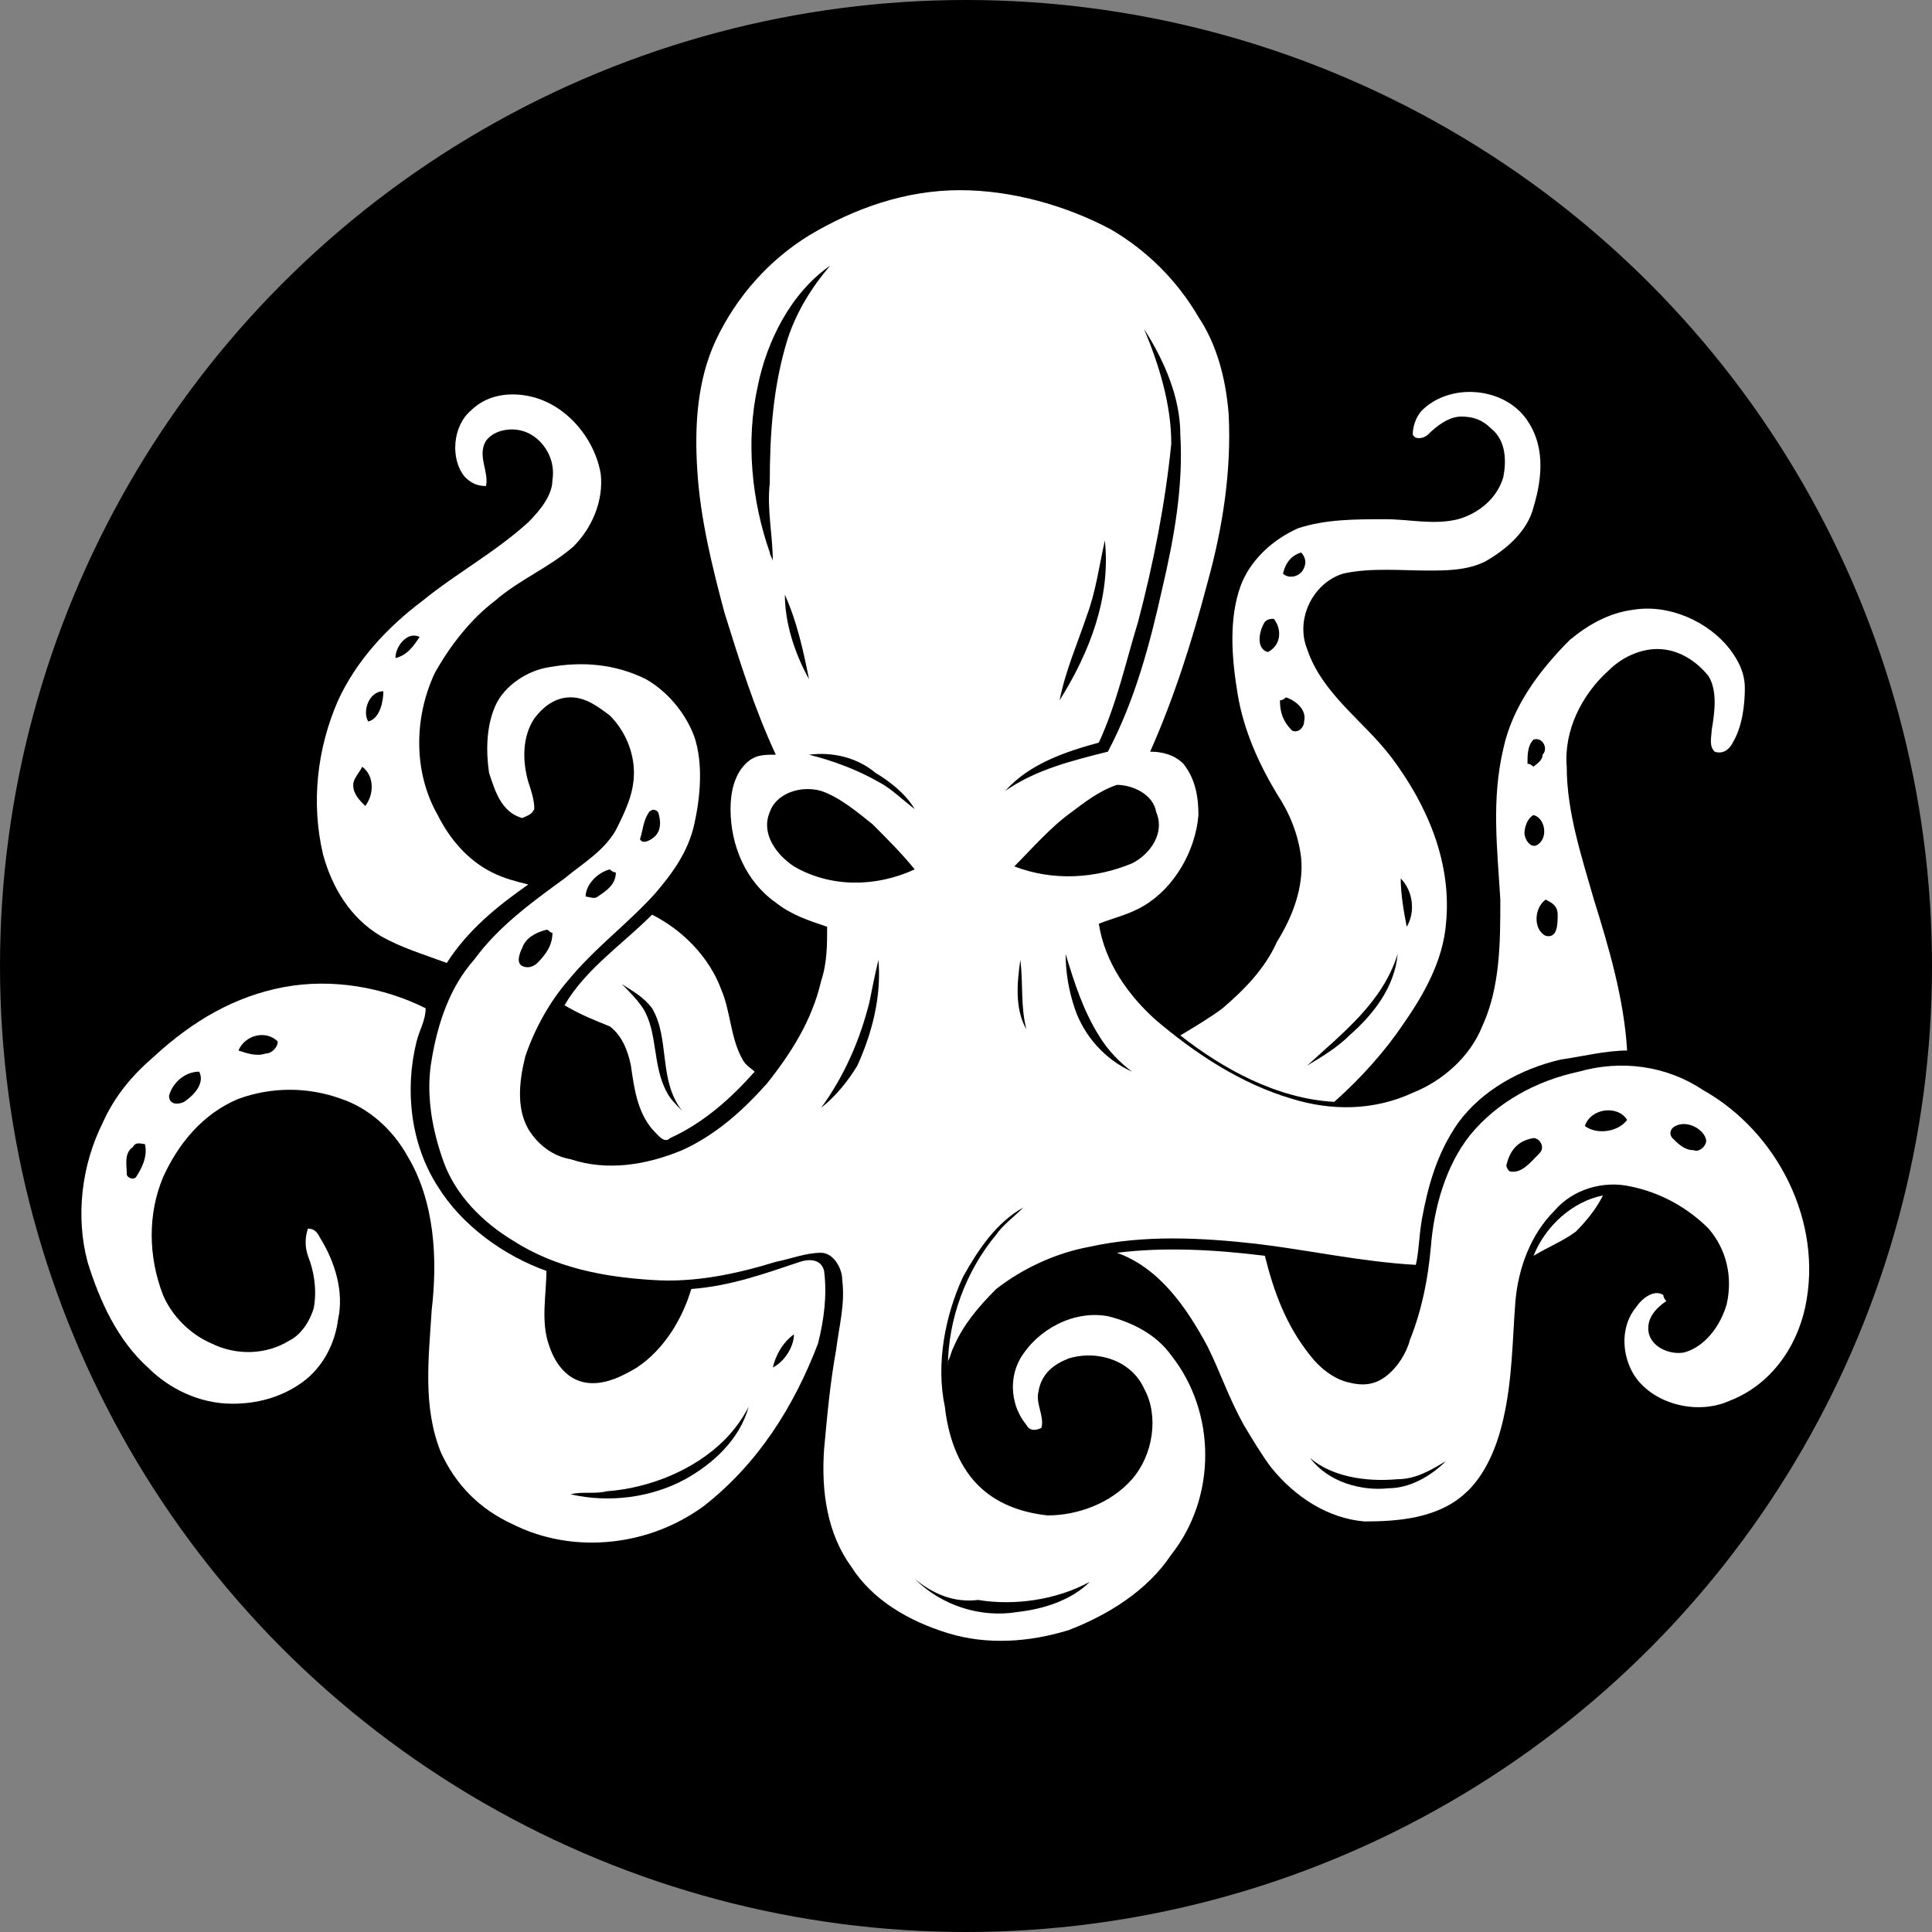
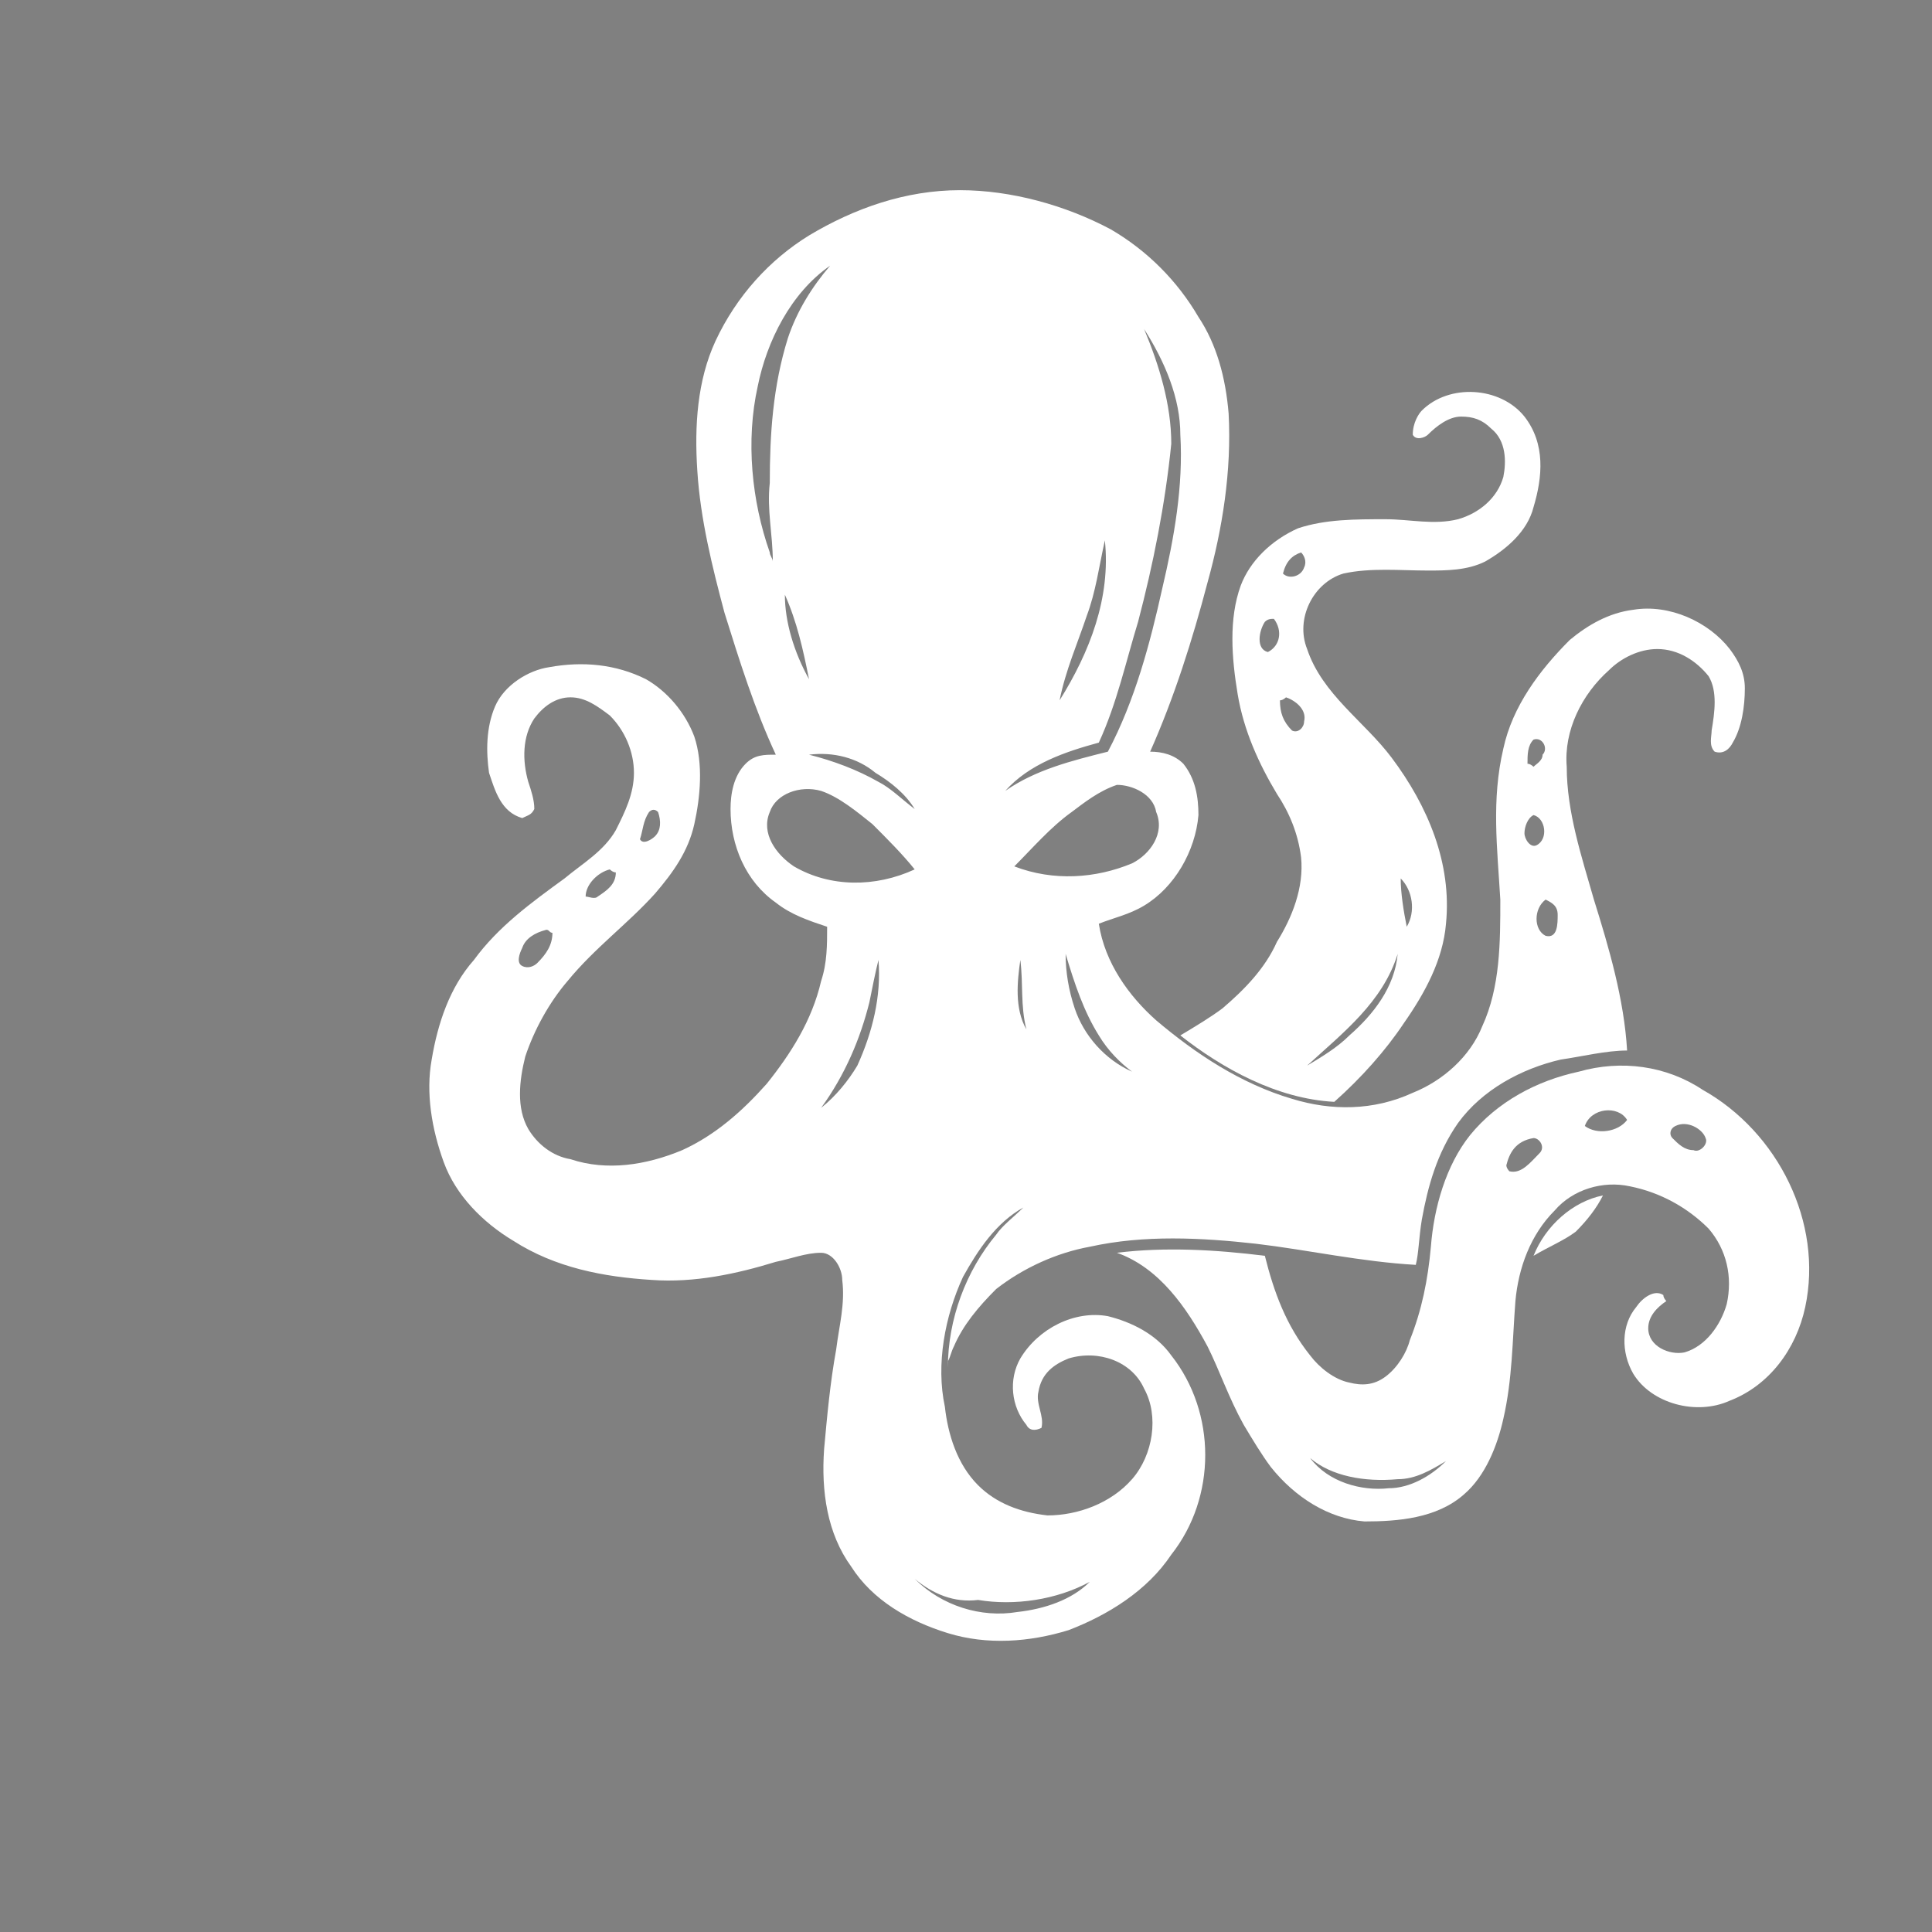
<svg xmlns="http://www.w3.org/2000/svg" version="1.1" id="Layer_1" x="0px" y="0px" viewBox="0 0 64 64" style="enable-background:new 0 0 64 64;" xml:space="preserve">
  <rect x="0" y="0" width="64" height="64" fill="#808080" stroke="none" />
  <style type="text/css">
	.st0{fill:#FFFFFF;}
</style>
-   <circle cx="32" cy="32" r="32" />
  <g>
    <g>
      <path class="st0" d="M26.8,7.8c1.5-0.9,3.2-1.5,5-1.5c1.7,0,3.5,0.5,5,1.3c1.2,0.7,2.2,1.7,2.9,2.9c0.6,0.9,0.9,2,1,3.2    c0.1,1.9-0.2,3.8-0.7,5.6c-0.5,1.9-1.1,3.8-1.9,5.6c0.4,0,0.8,0.1,1.1,0.4c0.4,0.5,0.5,1.1,0.5,1.7c-0.1,1.2-0.8,2.4-1.8,3    c-0.5,0.3-1,0.4-1.5,0.6c0.2,1.3,1,2.4,1.9,3.2c1.3,1.1,2.8,2.1,4.5,2.6c1.3,0.4,2.7,0.4,4-0.2c1-0.4,1.9-1.2,2.3-2.2    c0.6-1.3,0.6-2.8,0.6-4.2c-0.1-1.7-0.3-3.3,0.1-5c0.3-1.4,1.2-2.6,2.2-3.6c0.6-0.5,1.3-0.9,2.1-1c1.2-0.2,2.5,0.4,3.2,1.3    c0.3,0.4,0.5,0.8,0.5,1.3c0,0.6-0.1,1.3-0.4,1.8c-0.1,0.2-0.3,0.4-0.6,0.3c-0.2-0.2-0.1-0.5-0.1-0.7c0.1-0.6,0.2-1.3-0.1-1.8    c-0.4-0.5-1-0.9-1.7-0.9c-0.6,0-1.2,0.3-1.6,0.7c-0.9,0.8-1.5,2-1.4,3.2c0,1.5,0.5,3,0.9,4.4c0.5,1.6,1,3.3,1.1,5    c-0.7,0-1.5,0.2-2.2,0.3c-1.3,0.3-2.6,1-3.4,2.1c-0.7,1-1,2.1-1.2,3.2C47,41,47,41.5,46.9,41.9c-1.8-0.1-3.6-0.5-5.3-0.7    c-1.8-0.2-3.7-0.3-5.5,0.1c-1.1,0.2-2.2,0.7-3.1,1.4c-0.6,0.6-1.1,1.2-1.4,1.9c-0.1,0.2-0.1,0.3-0.2,0.5c0,0.1,0,0.2,0,0.2    c0,0,0,0,0,0c0-1.6,0.6-3.2,1.6-4.4c0.2-0.3,0.6-0.6,0.9-0.9c-0.9,0.5-1.5,1.4-2,2.3c-0.6,1.3-0.9,2.9-0.6,4.3    c0.1,0.9,0.4,1.9,1.1,2.6c0.6,0.6,1.4,0.9,2.3,1c1,0,2.1-0.4,2.8-1.2c0.7-0.8,0.9-2.1,0.4-3c-0.4-0.9-1.5-1.3-2.5-1    c-0.5,0.2-0.9,0.5-1,1.1c-0.1,0.4,0.2,0.8,0.1,1.2c-0.2,0.1-0.4,0.1-0.5-0.1c-0.5-0.6-0.6-1.5-0.2-2.2c0.6-1,1.8-1.6,2.9-1.4    c0.8,0.2,1.6,0.6,2.1,1.3c1.5,1.9,1.5,4.7,0,6.6c-0.8,1.2-2.1,2-3.4,2.5c-1.3,0.4-2.7,0.5-4,0.1c-1.3-0.4-2.5-1.1-3.2-2.2    c-0.8-1.1-1-2.5-0.9-3.9c0.1-1.1,0.2-2.2,0.4-3.3c0.1-0.8,0.3-1.5,0.2-2.3c0-0.4-0.3-0.9-0.7-0.9c-0.5,0-1,0.2-1.5,0.3    c-1.3,0.4-2.7,0.7-4.1,0.6C20,42.3,18.4,42,17,41.1c-1-0.6-1.9-1.5-2.3-2.6c-0.4-1.1-0.6-2.3-0.4-3.4c0.2-1.2,0.6-2.4,1.4-3.3    c0.8-1.1,1.9-1.9,3-2.7c0.6-0.5,1.3-0.9,1.7-1.6c0.3-0.6,0.6-1.2,0.6-1.9c0-0.7-0.3-1.4-0.8-1.9c-0.4-0.3-0.8-0.6-1.3-0.6    c-0.5,0-0.9,0.3-1.2,0.7c-0.4,0.6-0.4,1.4-0.2,2.1c0.1,0.3,0.2,0.6,0.2,0.9c-0.1,0.2-0.2,0.2-0.4,0.3c-0.7-0.2-0.9-0.9-1.1-1.5    c-0.1-0.7-0.1-1.5,0.2-2.2c0.3-0.7,1.1-1.2,1.8-1.3c1.1-0.2,2.2-0.1,3.2,0.4c0.7,0.4,1.3,1.1,1.6,1.9c0.3,0.9,0.2,2,0,2.9    c-0.2,0.9-0.7,1.6-1.3,2.3c-0.9,1-2,1.8-2.9,2.9c-0.6,0.7-1.1,1.6-1.4,2.5c-0.2,0.8-0.3,1.7,0.1,2.4c0.3,0.5,0.8,0.9,1.4,1    c1.2,0.4,2.5,0.2,3.7-0.3c1.1-0.5,2-1.3,2.8-2.2c0.8-1,1.5-2.1,1.8-3.4c0.2-0.6,0.2-1.2,0.2-1.8c-0.6-0.2-1.2-0.4-1.7-0.8    c-1-0.7-1.5-1.9-1.5-3.1c0-0.5,0.1-1.1,0.5-1.5c0.3-0.3,0.6-0.3,1-0.3c-0.7-1.5-1.2-3.1-1.7-4.7c-0.4-1.5-0.8-3.1-0.9-4.7    c-0.1-1.5,0-3,0.6-4.3C24.4,9.8,25.5,8.6,26.8,7.8z M25.1,12.8c-0.4,1.8-0.2,3.8,0.4,5.5c0,0.1,0.1,0.2,0.1,0.3    c0-0.9-0.2-1.7-0.1-2.6c0-1.6,0.1-3.2,0.6-4.8c0.3-0.9,0.8-1.7,1.4-2.4C26.2,9.7,25.4,11.3,25.1,12.8z M37.9,10.9    c0.5,1.2,0.9,2.5,0.9,3.8c-0.2,2-0.6,4-1.1,5.9c-0.4,1.3-0.7,2.7-1.3,4c-1.1,0.3-2.3,0.7-3.1,1.6c1-0.7,2.2-1,3.4-1.3    c0.9-1.7,1.4-3.6,1.8-5.4c0.4-1.7,0.7-3.4,0.6-5.1C39.1,13.2,38.6,12,37.9,10.9z M36,20.4c-0.3,0.9-0.7,1.8-0.9,2.8    c1-1.6,1.7-3.4,1.5-5.3C36.4,18.8,36.3,19.6,36,20.4z M26.8,22.5C26.8,22.5,26.8,22.4,26.8,22.5c-0.2-1-0.4-1.9-0.8-2.8    C26,20.6,26.3,21.6,26.8,22.5z M50.8,24.5c-0.2,0.2-0.2,0.5-0.2,0.8c0.1,0,0.2,0.1,0.2,0.1c0.1-0.1,0.3-0.2,0.3-0.4    C51.3,24.8,51.1,24.4,50.8,24.5z M26.8,25c0.8,0.2,1.6,0.5,2.3,0.9c0.4,0.2,0.8,0.6,1.2,0.9c-0.3-0.5-0.8-0.9-1.3-1.2    C28.4,25.1,27.6,24.9,26.8,25z M25.5,26.9c-0.3,0.7,0.2,1.4,0.8,1.8c1.2,0.7,2.7,0.7,4,0.1c-0.4-0.5-0.9-1-1.4-1.5    c-0.5-0.4-1.1-0.9-1.7-1.1C26.5,26,25.7,26.3,25.5,26.9z M35.5,26.9c-0.7,0.5-1.3,1.2-1.9,1.8c1.3,0.5,2.7,0.4,3.9-0.1    c0.6-0.3,1.1-1,0.8-1.7c-0.1-0.6-0.8-0.9-1.3-0.9C36.4,26.2,35.9,26.6,35.5,26.9z M21.5,26.9c-0.2,0.3-0.2,0.6-0.3,0.9    c0.1,0.2,0.4,0,0.5-0.1c0.2-0.2,0.2-0.5,0.1-0.8C21.7,26.8,21.6,26.8,21.5,26.9z M50.5,27.6c0,0.2,0.2,0.5,0.4,0.4    c0.4-0.2,0.3-0.9-0.1-1C50.6,27.1,50.5,27.4,50.5,27.6z M19.4,29.7c0.1,0,0.3,0.1,0.4,0c0.3-0.2,0.6-0.4,0.6-0.8    c-0.1,0-0.2-0.1-0.2-0.1C19.8,28.9,19.4,29.3,19.4,29.7z M51.2,31c0.4,0.1,0.4-0.4,0.4-0.7c0-0.3-0.2-0.4-0.4-0.5    C50.8,30.1,50.8,30.8,51.2,31z M17.3,31.4c-0.1,0.2-0.2,0.5,0,0.6c0.2,0.1,0.4,0,0.5-0.1c0.3-0.3,0.5-0.6,0.5-1    c-0.1,0-0.1-0.1-0.2-0.1C17.7,30.9,17.4,31.1,17.3,31.4z M35.3,31.6c0,0.6,0.1,1.2,0.3,1.8c0.3,0.9,1,1.7,1.9,2.1    c-0.4-0.3-0.8-0.7-1.1-1.2C35.9,33.5,35.6,32.6,35.3,31.6z M28.8,33.2c-0.3,1.2-0.8,2.4-1.6,3.5c0.5-0.4,0.9-0.9,1.2-1.4    c0.5-1.1,0.8-2.3,0.7-3.5C29,32.2,28.9,32.7,28.8,33.2z M34,34.1c-0.2-0.8-0.1-1.5-0.2-2.3C33.7,32.5,33.6,33.4,34,34.1z     M30.3,52.3c0.9,0.9,2.2,1.3,3.4,1.1c0.9-0.1,1.8-0.4,2.4-1c-1.1,0.6-2.5,0.8-3.7,0.6C31.6,53.1,30.9,52.8,30.3,52.3z" />
    </g>
    <g>
      <path class="st0" d="M47.1,13.6c0.9-0.9,2.6-0.8,3.4,0.2c0.7,0.9,0.6,2,0.3,3c-0.2,0.8-0.9,1.4-1.6,1.8c-0.6,0.3-1.3,0.3-1.9,0.3    c-0.9,0-1.9-0.1-2.8,0.1c-1,0.3-1.6,1.5-1.2,2.5c0.5,1.5,1.9,2.4,2.8,3.6c1.2,1.6,2,3.5,1.8,5.5c-0.1,1.2-0.7,2.3-1.4,3.3    c-0.6,0.9-1.4,1.8-2.3,2.6c-1.9-0.1-3.7-1.1-5.1-2.2c0.5-0.3,1-0.6,1.4-0.9c0.7-0.6,1.4-1.3,1.8-2.2c0.5-0.8,0.9-1.8,0.8-2.8    c-0.1-0.8-0.4-1.5-0.8-2.1c-0.6-1-1.1-2.1-1.3-3.3c-0.2-1.2-0.3-2.5,0.1-3.6c0.3-0.8,1-1.5,1.9-1.9c0.9-0.3,1.9-0.3,2.9-0.3    c0.8,0,1.6,0.2,2.4,0c0.7-0.2,1.3-0.7,1.5-1.4c0.1-0.5,0.1-1.2-0.4-1.6c-0.3-0.3-0.6-0.4-1-0.4c-0.4,0-0.8,0.3-1.1,0.6    c-0.1,0.1-0.4,0.2-0.5,0C46.8,14,47,13.7,47.1,13.6z M42.5,19c0.2,0.2,0.6,0.1,0.7-0.2c0.1-0.2,0-0.4-0.1-0.5    C42.8,18.4,42.6,18.6,42.5,19z M41.9,20.6c-0.2,0.3-0.3,0.9,0.1,1c0.4-0.2,0.5-0.7,0.2-1.1C42.1,20.5,42,20.5,41.9,20.6z     M42.6,23.1c0,0-0.1,0.1-0.2,0.1c0,0.4,0.1,0.7,0.4,1c0.2,0.1,0.4-0.1,0.4-0.3C43.3,23.5,42.9,23.2,42.6,23.1z M46.6,30.7    c0.3-0.5,0.2-1.2-0.2-1.6C46.4,29.6,46.5,30.2,46.6,30.7z M43.3,35.3c0.5-0.3,1-0.6,1.4-1c0.8-0.7,1.5-1.6,1.6-2.7    C45.8,33.2,44.5,34.2,43.3,35.3z" />
    </g>
    <g>
-       <path class="st0" d="M15.6,13.6c0.5-0.5,1.2-0.6,1.8-0.5c1.3,0.2,2.3,1.4,2.5,2.6c0.1,0.9-0.3,1.8-0.9,2.4    c-0.8,0.7-1.8,1.1-2.6,1.8c-0.8,0.6-1.5,1.5-2,2.4c-0.7,1.5-0.7,3.3,0.1,4.7c0.4,0.8,1,1.5,1.8,1.9c0.4,0.2,0.8,0.3,1.2,0.4    c-1,0.7-2,1.5-2.7,2.6c-0.8-0.3-1.5-0.5-2.2-0.9c-1-0.6-1.6-1.6-1.9-2.7c-0.4-1.7-0.2-3.5,0.5-5.1c0.6-1.3,1.6-2.4,2.8-3.3    c1.1-0.9,2.4-1.6,3.5-2.6c0.4-0.4,0.8-0.9,0.8-1.4c0.1-0.6-0.2-1.2-0.7-1.5c-0.5-0.3-1.2-0.2-1.5,0.2c-0.3,0.5,0.1,1,0,1.5    c-0.3,0-0.5-0.1-0.7-0.3C14.9,15.2,15,14.1,15.6,13.6z M13.1,21.8c0.4-0.1,0.6-0.4,0.8-0.7C13.5,20.9,13.1,21.4,13.1,21.8z     M12.2,23.9c0.4-0.1,0.5-0.7,0.5-1C12.2,22.9,12,23.6,12.2,23.9z M11.7,26c0,0.3,0.2,0.5,0.4,0.7c0.3-0.4,0.3-1-0.1-1.3    C11.9,25.6,11.7,25.8,11.7,26z" />
-     </g>
+       </g>
    <g>
-       <path class="st0" d="M18.7,33.3c0.7-1.2,1.9-2,2.9-3c1,0.5,1.9,1.4,2.3,2.5c0.3,0.7,0.3,1.6,0.7,2.3c0.1,0.2,0.3,0.3,0.4,0.4    c-0.8,0.9-1.7,1.7-2.8,2.2c-0.2,0.2-0.4-0.1-0.6-0.3c-0.5-0.6-0.6-1.4-0.7-2.1c-0.1-0.5-0.3-1-0.7-1.3    C19.7,33.8,19.2,33.6,18.7,33.3z M20.6,32.6c0.2,0.2,0.5,0.5,0.7,0.8c0.5,0.8,0.3,1.9,0.8,2.8c0.1,0.2,0.3,0.4,0.5,0.6    c-0.8-1-0.4-2.4-1-3.4C21.3,33,20.9,32.8,20.6,32.6z" />
-     </g>
+       </g>
    <g>
-       <path class="st0" d="M9.4,32.7c1.6-0.3,3.3,0,4.7,0.7c0,0.4-0.2,0.7-0.3,1.1c-0.4,1.6-0.2,3.4,0.7,4.8c0.8,1.3,2.2,2.3,3.6,2.8    c0,0.8-0.2,1.7,0.1,2.5c0.2,0.6,0.6,1.1,1.2,1.2c0.6,0.1,1.2-0.2,1.7-0.5c0.9-0.6,1.5-1.6,1.8-2.6c1.3-0.1,2.4-0.5,3.6-0.9    c0.3-0.1,0.7-0.1,0.8,0.3c0.1,0.8,0,1.6-0.2,2.4c-0.8,2.1-2,4-3.8,5.4c-1.1,0.8-2.4,1.2-3.7,1.2c-0.9,0-1.8-0.2-2.6-0.6    c-1.1-0.5-1.9-1.3-2.4-2.4c-0.6-1.5-0.4-3.1-0.3-4.7c0.2-1.7,0.1-3.6-0.8-5.1c-0.5-0.9-1.3-1.6-2.2-1.9c-1.1-0.4-2.3-0.4-3.4,0    c-1.2,0.5-2,1.5-2.5,2.6c-0.5,1.2-0.5,2.6,0,3.9c0.3,0.7,0.9,1.3,1.6,1.6c0.8,0.4,1.8,0.4,2.6-0.1c0.4-0.2,0.7-0.7,0.8-1.1    c0.1-0.6,0-1.2-0.2-1.7c-0.1-0.3-0.1-0.6,0-0.9c0.2,0,0.3,0.1,0.4,0.3c0.5,0.8,0.8,1.8,0.6,2.7c-0.1,0.8-0.5,1.6-1.2,2.1    c-0.7,0.5-1.5,0.7-2.3,0.7c-1.1,0-2.1-0.5-2.8-1.2c-1-0.9-1.6-2.2-2-3.5c-0.4-1.5-0.2-3.2,0.5-4.6c0.4-0.9,1-1.6,1.7-2.2    C6.4,33.8,7.8,33,9.4,32.7z M7.9,34.8c0.3,0.1,0.6,0.2,0.9,0.1c0.2,0,0.4-0.2,0.4-0.4C8.8,34.1,8.1,34.3,7.9,34.8z M5.6,36.3    c0,0.3,0.3,0.3,0.5,0.2c0.3-0.2,0.7-0.6,0.5-1C6.1,35.5,5.7,35.9,5.6,36.3z M4.4,38c-0.3,0.2-0.2,0.6-0.2,0.9    c0,0.1,0.2,0.2,0.3,0.1c0.2-0.3,0.4-0.7,0.3-1.1C4.7,37.9,4.5,37.8,4.4,38z M25.6,45.3c0.4-0.2,0.7-0.7,0.7-1.1    C25.9,44.5,25.7,44.9,25.6,45.3z M24,47.7c-1,1-2.5,1.6-3.9,1.7c-0.4,0.1-0.8,0-1.2,0.1c1.3,0.3,2.7,0.1,3.8-0.5    c0.9-0.5,1.8-1.3,2.1-2.4C24.6,47,24.3,47.4,24,47.7z" />
-     </g>
+       </g>
    <g>
      <path class="st0" d="M52.3,35.5c1.4-0.4,2.9-0.2,4.1,0.6c2.5,1.4,4,4.4,3.4,7.2c-0.3,1.4-1.2,2.6-2.5,3.1    c-1.1,0.5-2.6,0.1-3.2-0.9c-0.4-0.7-0.4-1.6,0.1-2.2c0.2-0.3,0.6-0.6,0.9-0.4c0,0.1,0.1,0.2,0.1,0.2c-0.3,0.2-0.6,0.5-0.6,0.9    c0,0.6,0.7,0.9,1.2,0.8c0.7-0.2,1.2-0.9,1.4-1.6c0.2-0.9,0-1.8-0.6-2.5c-0.7-0.7-1.6-1.2-2.6-1.4c-0.9-0.2-1.9,0.1-2.5,0.8    c-0.8,0.8-1.2,1.9-1.3,3c-0.1,1.3-0.1,2.6-0.4,3.9c-0.2,0.9-0.6,1.9-1.3,2.5c-0.9,0.8-2.2,0.9-3.3,0.9c-1.2-0.1-2.3-0.8-3.1-1.8    c-0.3-0.4-0.6-0.9-0.9-1.4c-0.5-0.9-0.8-1.8-1.2-2.6c-0.7-1.3-1.6-2.6-3-3.1c1.6-0.2,3.3-0.1,4.9,0.1c0.3,1.2,0.7,2.3,1.5,3.3    c0.3,0.4,0.8,0.8,1.3,0.9c0.4,0.1,0.8,0.1,1.2-0.2c0.4-0.3,0.7-0.8,0.8-1.2c0.4-1,0.6-2,0.7-3.1c0.1-1.3,0.5-2.7,1.3-3.7    C49.6,36.5,50.9,35.8,52.3,35.5z M52.5,37.3c0.4,0.3,1.1,0.2,1.4-0.2C53.6,36.6,52.7,36.7,52.5,37.3z M55.5,37.3    c-0.2,0.1-0.2,0.3-0.1,0.4c0.2,0.2,0.4,0.4,0.7,0.4c0.2,0.1,0.5-0.2,0.4-0.4C56.4,37.4,55.9,37.1,55.5,37.3z M49.9,38.6    c0,0.1,0.1,0.2,0.1,0.2c0.4,0.1,0.7-0.3,1-0.6c0.2-0.2,0-0.5-0.2-0.5C50.2,37.8,50,38.2,49.9,38.6z M43.4,48.3    c0.6,0.8,1.7,1.1,2.6,1c0.7,0,1.4-0.4,1.9-0.9c-0.5,0.3-1,0.6-1.6,0.6C45.2,49.1,44.1,48.9,43.4,48.3z" />
    </g>
    <path class="st0" d="M50.8,41.6c0.4-1,1.3-1.8,2.3-2c-0.2,0.4-0.5,0.8-0.9,1.2C51.8,41.1,51.3,41.3,50.8,41.6z" />
  </g>
</svg>